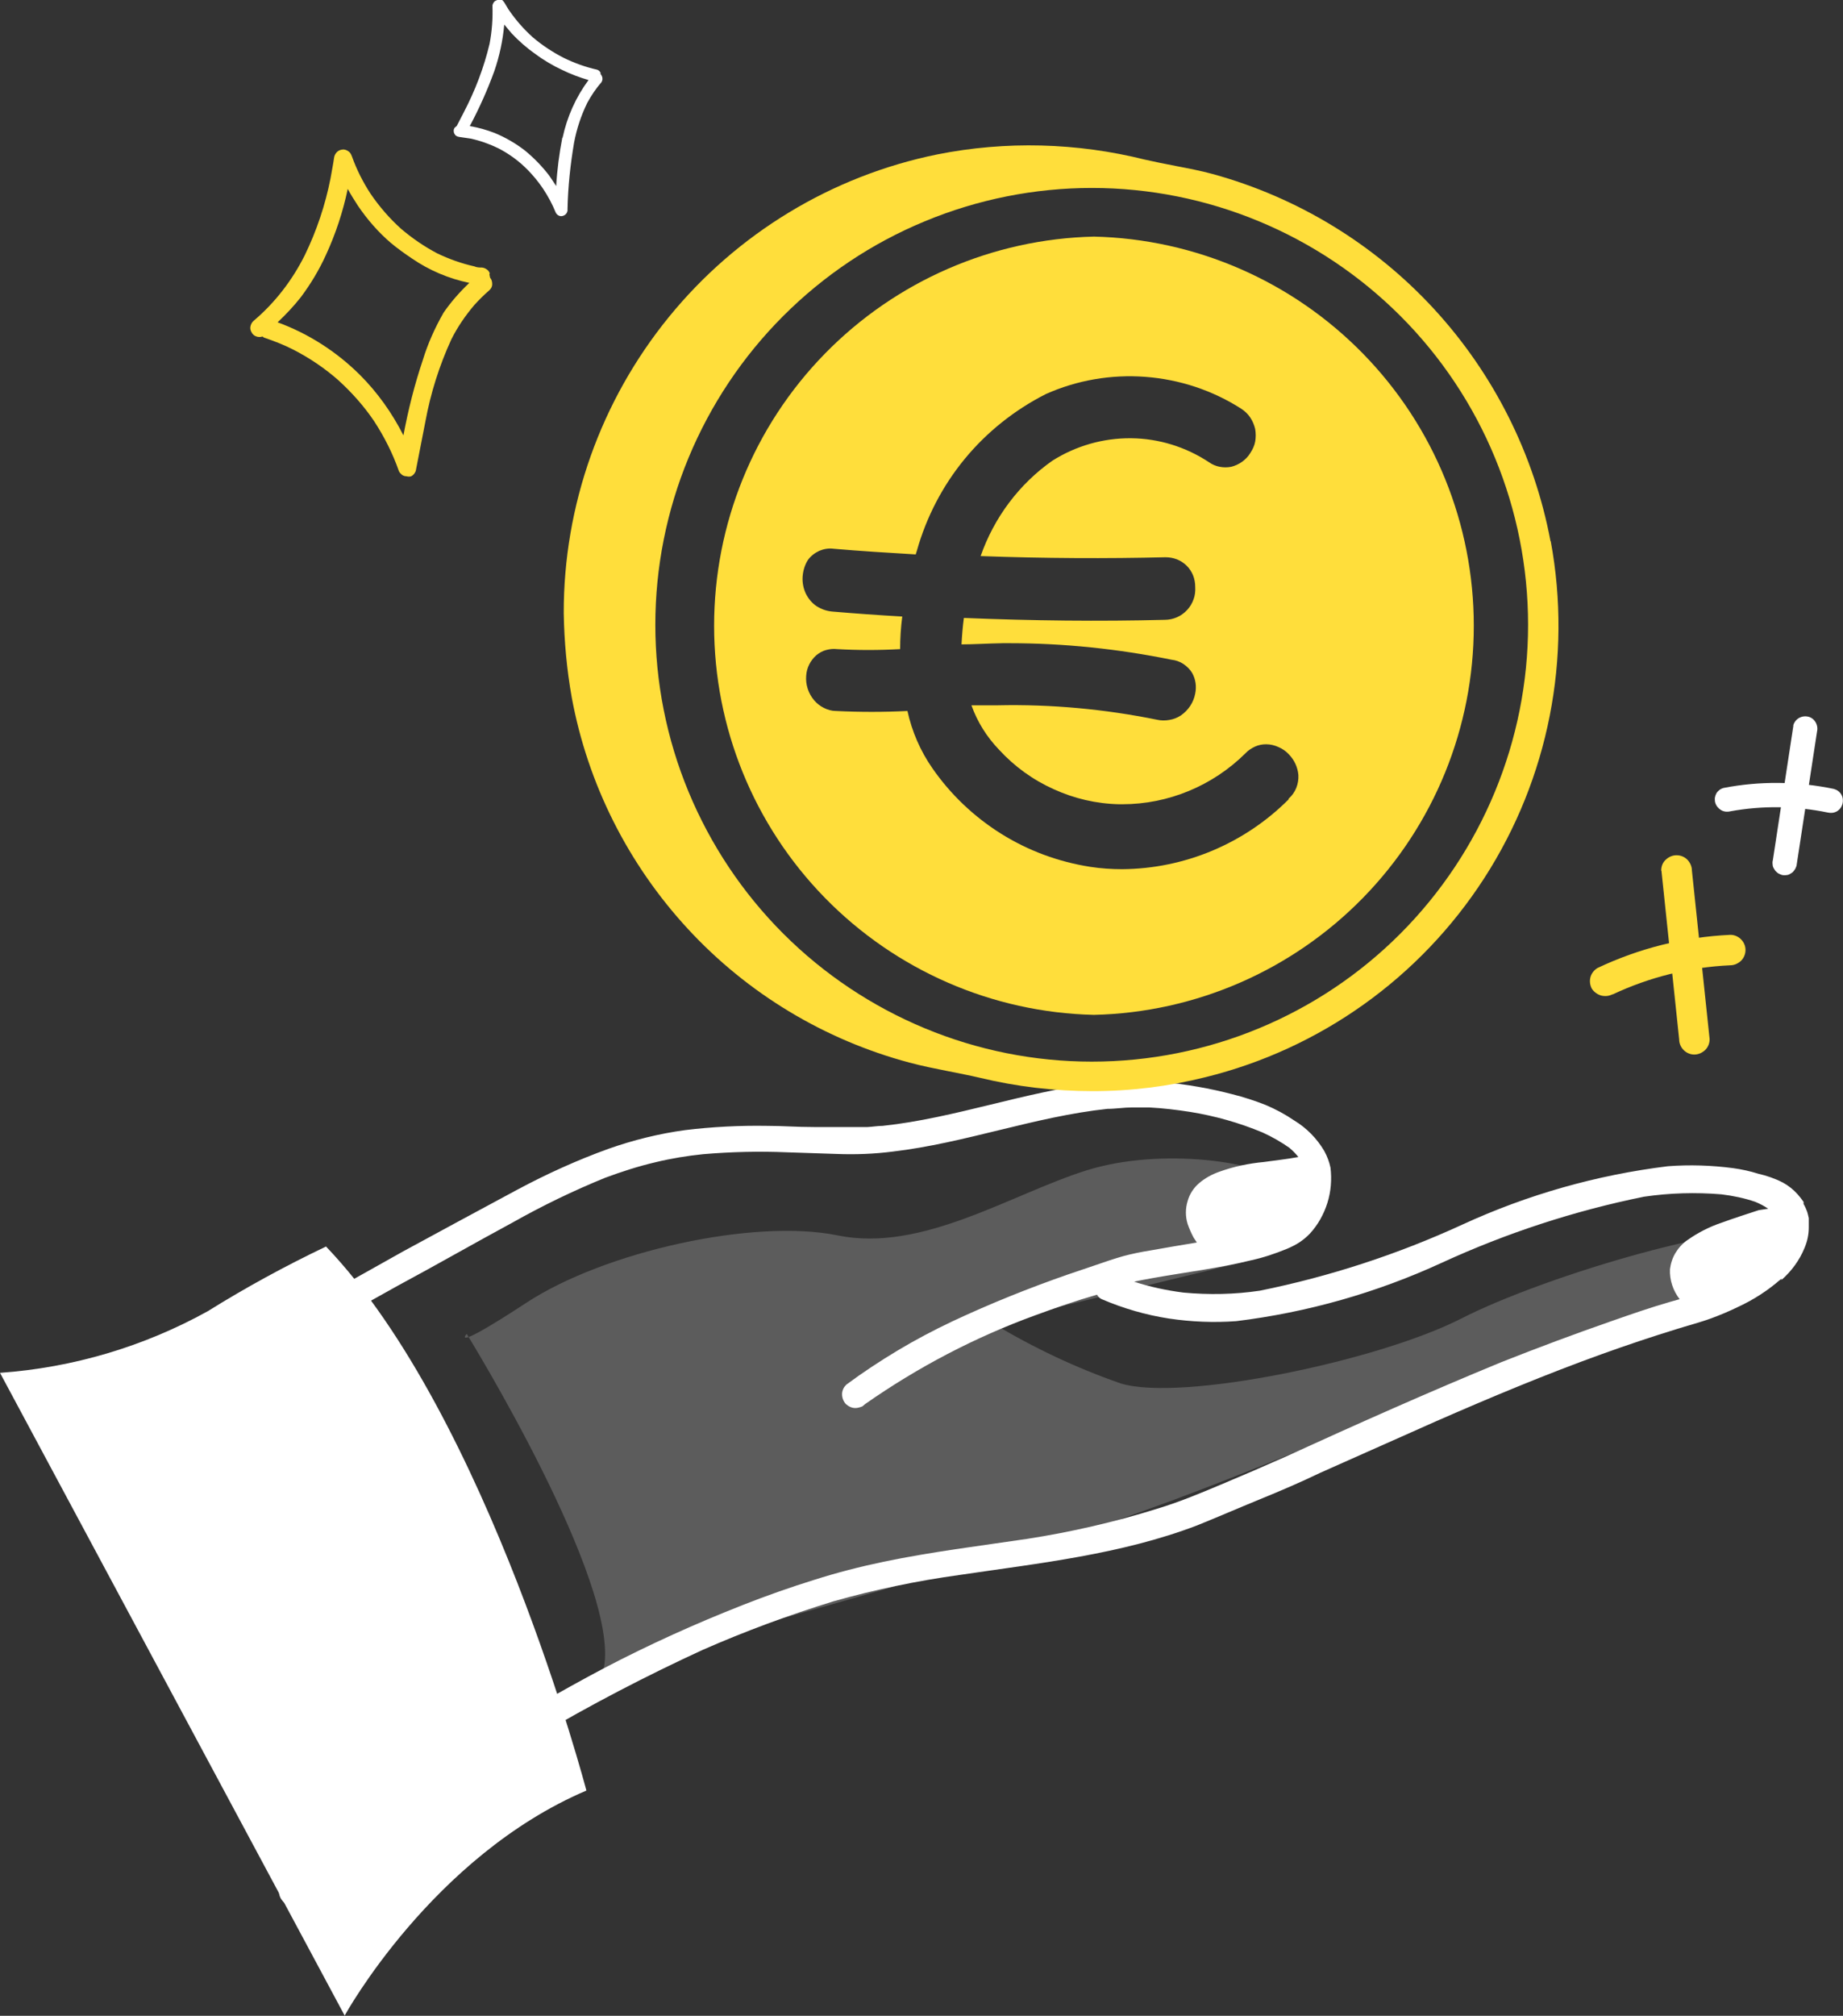
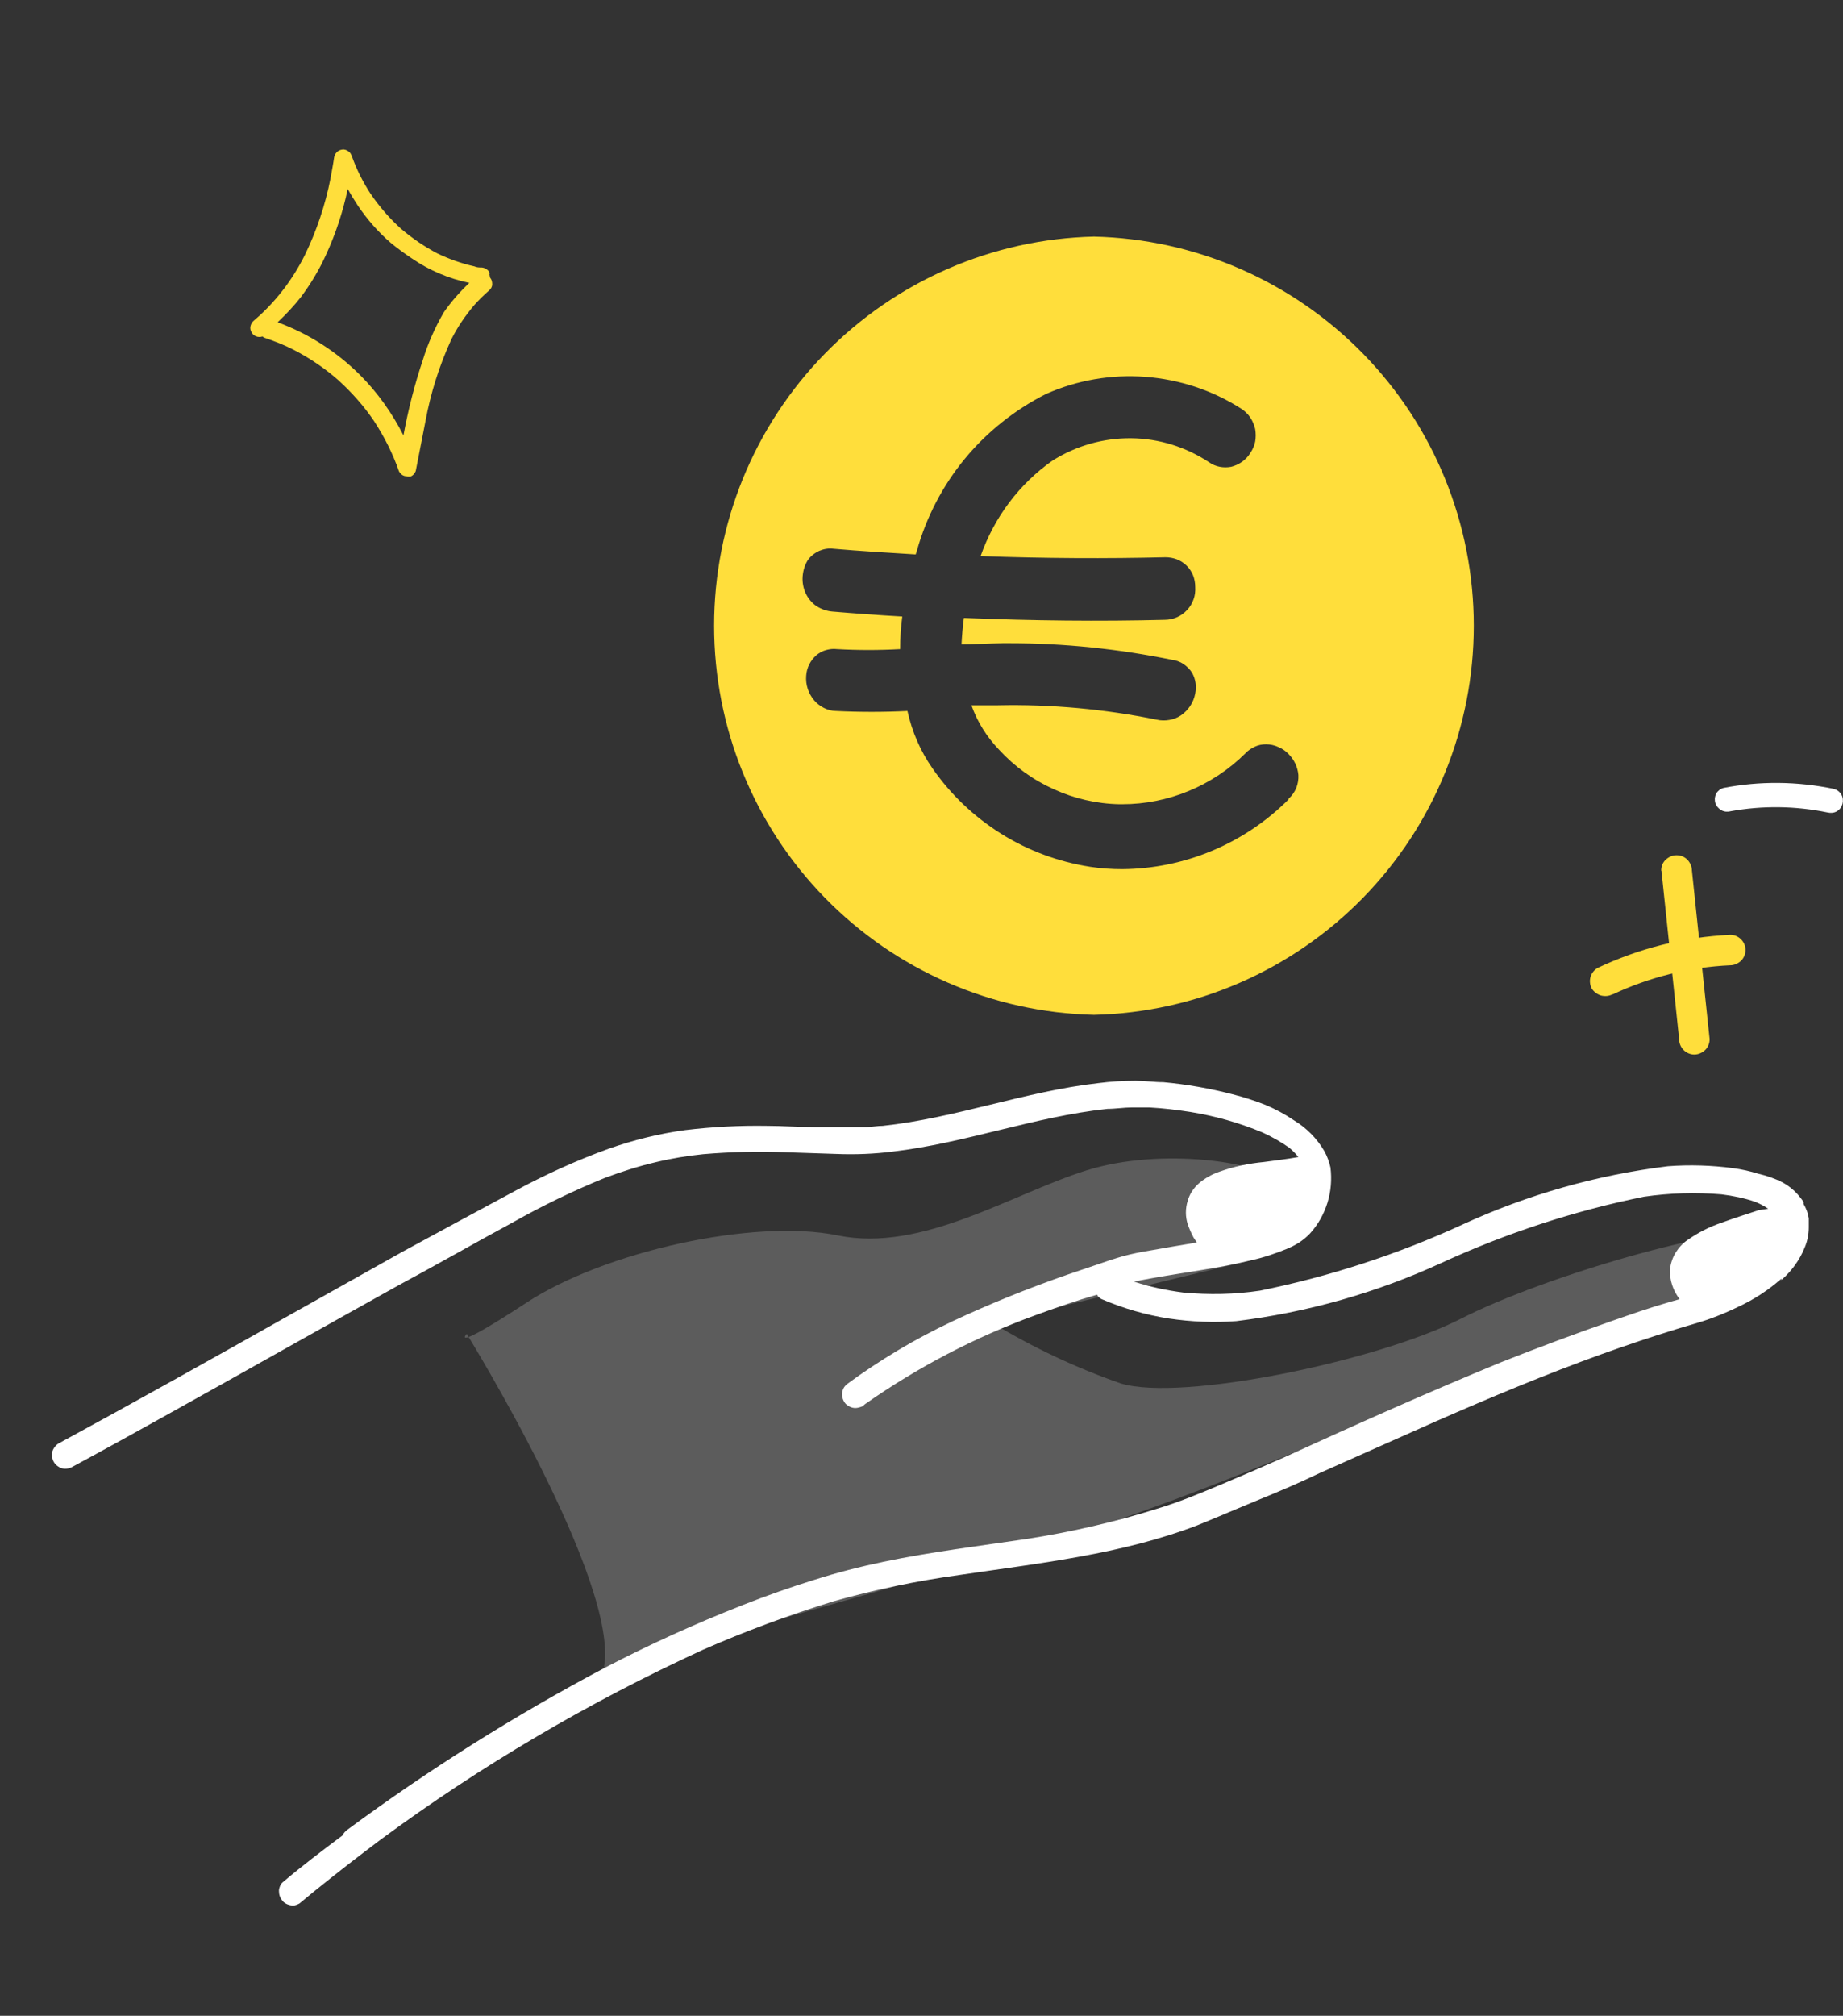
<svg xmlns="http://www.w3.org/2000/svg" id="uuid-e3d04d20-3860-4844-a2aa-004277599e22" viewBox="0 0 78.07 85.37">
  <rect x="0" y="0" width="78.07" height="85.37" fill="#333333" stroke="none" />
  <path d="M20.75,11.58s-.04-.09-.07-.12c-.07-.07-.16-.12-.26-.13-.11,0-.22,0-.33-.05-.54-.12-1.07-.31-1.57-.55-.55-.29-1.06-.64-1.53-1.04-.49-.44-.92-.94-1.29-1.48-.32-.49-.59-1.02-.79-1.58-.02-.06-.05-.12-.09-.17-.07-.07-.16-.12-.26-.13-.1,0-.2,.03-.28,.1-.07,.07-.12,.16-.13,.26-.04,.29-.1,.57-.15,.87-.22,1.12-.59,2.22-1.09,3.25-.53,1.06-1.26,2.01-2.17,2.78-.07,.06-.11,.14-.13,.23-.02,.09,0,.18,.05,.26,.04,.08,.11,.14,.2,.17,.08,.03,.18,.03,.26,0,.03,.03,.06,.05,.1,.06,.41,.14,.82,.3,1.21,.5,.68,.35,1.32,.78,1.9,1.29,.57,.52,1.09,1.1,1.52,1.74,.43,.66,.79,1.37,1.05,2.12,.03,.06,.08,.11,.13,.15,.06,.04,.12,.06,.19,.06,.07,.02,.13,.02,.2,0,.09-.05,.15-.12,.19-.22,.14-.7,.27-1.4,.41-2.1v0c.22-1.2,.59-2.37,1.1-3.48,.26-.52,.59-1,.97-1.45,.2-.22,.41-.43,.63-.62,.08-.07,.13-.16,.13-.26,0-.1-.02-.2-.09-.28l-.03-.15Zm-1.97,1.68c-.36,.63-.66,1.3-.87,1.99-.35,1.04-.62,2.11-.82,3.19-.48-.95-1.1-1.82-1.85-2.57-.99-.98-2.17-1.74-3.48-2.22,.35-.33,.68-.68,.98-1.06,.42-.56,.78-1.16,1.07-1.8,.41-.89,.72-1.83,.92-2.79,.13,.24,.28,.48,.43,.71,.4,.59,.87,1.13,1.41,1.59,.28,.23,.57,.44,.87,.64,.74,.51,1.57,.86,2.44,1.04-.41,.39-.79,.82-1.11,1.29h0Z" style="fill:#ffde3b;" />
-   <path d="M25.51,3.26s-.03-.09-.07-.12v-.06c-.03-.06-.08-.11-.15-.13-.49-.11-.96-.28-1.41-.5-.47-.24-.91-.53-1.31-.87-.39-.35-.73-.74-1.03-1.18l-.18-.3s-.05-.07-.09-.1c-.04-.01-.09-.01-.13,0h-.07s-.09,.03-.12,.06c-.05,.05-.08,.11-.09,.18,.02,.54-.02,1.08-.12,1.61-.24,1.01-.61,1.98-1.09,2.9l-.3,.58s-.06,.05-.09,.08c-.02,.03-.04,.07-.04,.11,0,.03,0,.07,.01,.1s.03,.06,.05,.09c.02,.03,.05,.05,.08,.06,.03,.02,.06,.02,.1,.03l.48,.07c.41,.09,.8,.23,1.17,.41,.37,.19,.72,.43,1.03,.71,.33,.3,.62,.64,.87,1.01,.21,.32,.39,.65,.53,1,.03,.06,.07,.1,.13,.13,.06,.03,.12,.03,.18,.01,.06-.02,.11-.05,.15-.11,.03-.05,.05-.11,.04-.17,.02-.95,.12-1.89,.28-2.83,.11-.58,.3-1.15,.56-1.68,.17-.31,.37-.61,.6-.87,.02-.03,.03-.07,.04-.11,0-.04,0-.08-.01-.12Zm-1.69,2.57c-.13,.68-.22,1.36-.26,2.05-.1-.16-.2-.3-.3-.45-.3-.39-.65-.75-1.03-1.06-.39-.3-.82-.55-1.28-.74-.34-.13-.69-.23-1.05-.29,.4-.75,.75-1.53,1.04-2.33,.22-.64,.36-1.3,.42-1.97l.31,.37c.3,.32,.64,.62,1,.87,.36,.27,.75,.5,1.16,.69,.35,.17,.72,.31,1.1,.42-.54,.73-.91,1.56-1.1,2.45h0Z" style="fill:#fff;" />
  <path d="M25.59,70.65s15.53-4.3,20.83-5.98c5.3-1.68,14.43-5.7,15.81-6.29,1.38-.58,13.24-4.18,13.24-4.18,0,0,1.98-1.74-.26-2.05-2.24-.3-9.78,1.89-13.31,3.69-3.52,1.8-11.86,3.53-14.42,2.75-1.9-.66-3.72-1.52-5.44-2.56l11.06-2.69s1.97-2.36,1.21-3.24c-.77-.88-5.1-1.54-8.3-.53-3.2,1.01-6.96,3.48-10.52,2.75-3.56-.73-9.9,.69-13.19,2.85-3.3,2.16-2.53,1.32-2.53,1.32,0,0,6.51,10.54,5.81,14.15Z" style="fill:#fff; isolation:isolate; opacity:.2;" />
  <path d="M75.47,54.2c.42-.37,.76-.83,.97-1.35,.12-.28,.18-.57,.18-.87,0-.13,0-.26,0-.39-.02-.09-.04-.19-.07-.28-.04-.11-.09-.22-.15-.32,0-.03,0-.06,0-.09-.08-.11-.16-.22-.25-.32-.18-.2-.39-.37-.63-.5-.33-.17-.68-.29-1.03-.37-.35-.11-.71-.19-1.08-.24-.91-.12-1.84-.15-2.76-.08-3.01,.37-5.94,1.2-8.7,2.47-2.74,1.26-5.62,2.2-8.58,2.8-1.07,.16-2.16,.18-3.24,.08-.71-.09-1.41-.24-2.09-.46h0c.26-.06,.51-.1,.77-.15,1.4-.25,2.82-.42,4.2-.76,.51-.11,1.01-.28,1.5-.48,.19-.08,.37-.17,.54-.28,.16-.11,.31-.23,.44-.37,.34-.37,.59-.82,.74-1.3,.15-.48,.19-.99,.13-1.49-.05-.24-.14-.48-.26-.7-.31-.53-.75-.98-1.28-1.3-.38-.26-.79-.48-1.22-.66-.46-.18-.92-.33-1.4-.45-.96-.25-1.94-.42-2.92-.51-.39,0-.78-.06-1.17-.06-.53,0-1.06,.03-1.59,.1-3.09,.35-6.04,1.48-9.13,1.81-.21,0-.43,.04-.64,.05h-2.26c-.76,0-1.33-.05-1.99-.05-1.16-.02-2.33,.04-3.48,.18-1.1,.15-2.19,.42-3.24,.79-1.33,.48-2.63,1.07-3.88,1.74-1.62,.87-3.23,1.74-4.83,2.61l-4.85,2.72c-3.23,1.82-6.46,3.63-9.72,5.4-.13,.07-.23,.2-.28,.34-.04,.15-.02,.3,.05,.44,.07,.13,.2,.23,.34,.28,.15,.04,.3,.02,.44-.05,1.37-.74,2.73-1.49,4.09-2.25,3.24-1.8,6.47-3.63,9.71-5.43,1.62-.87,3.24-1.8,4.87-2.68,1.26-.71,2.56-1.34,3.91-1.89,.7-.26,1.41-.49,2.14-.66,.66-.16,1.33-.27,2.01-.34,1.18-.1,2.37-.13,3.55-.08l2.12,.07c.79,.03,1.58,0,2.36-.1,3.08-.36,6.01-1.48,9.1-1.81,.35,0,.7-.06,1.04-.06h.73c.58,.03,1.16,.1,1.74,.19,1.05,.17,2.08,.46,3.06,.87,.4,.18,.78,.4,1.14,.65,.14,.12,.27,.25,.38,.39-.48,.09-.97,.14-1.46,.21-.64,.06-1.27,.19-1.88,.41-.32,.11-.61,.27-.87,.49-.23,.2-.4,.46-.48,.75-.1,.32-.1,.66,0,.98,.07,.2,.15,.38,.25,.57l.14,.21c-.66,.11-1.33,.22-1.99,.34-.38,.06-.77,.14-1.14,.24-.38,.11-.77,.24-1.14,.37l-1.18,.4c-1.67,.58-3.31,1.24-4.91,1.99-.78,.37-1.56,.78-2.31,1.23-.75,.45-1.48,.93-2.18,1.45-.05,.05-.1,.11-.13,.18-.03,.07-.05,.14-.05,.22,0,.15,.05,.3,.16,.42,.11,.1,.25,.17,.4,.17,.1,0,.2-.03,.3-.07l.12-.1c2.23-1.56,4.65-2.83,7.21-3.76,.87-.32,1.74-.62,2.61-.87,.04,.08,.11,.15,.2,.19,.91,.39,1.87,.67,2.85,.82,.94,.14,1.9,.18,2.85,.11,3.01-.37,5.94-1.2,8.7-2.47,2.74-1.26,5.61-2.2,8.57-2.8,1.09-.16,2.19-.19,3.28-.1,.49,.06,.98,.16,1.44,.32,.19,.08,.37,.17,.54,.29l-.4,.06c-.52,.17-1.05,.34-1.57,.53-.51,.17-1,.42-1.44,.73-.21,.14-.38,.33-.51,.54-.13,.21-.21,.46-.24,.7-.02,.46,.13,.91,.41,1.27l-.39,.11c-.87,.25-1.67,.53-2.5,.82-1.58,.55-3.13,1.13-4.67,1.74-3.06,1.26-6.09,2.61-9.11,3.99-.92,.41-1.85,.81-2.78,1.2-.93,.39-1.74,.73-2.7,1.02-1.79,.56-3.62,.98-5.48,1.27-2.03,.3-4.07,.55-6.09,.97-1,.21-1.98,.46-2.95,.77-.97,.3-2.02,.67-3.01,1.06-2.01,.79-3.98,1.68-5.89,2.68-3.79,2.01-7.43,4.3-10.88,6.85-.08,.06-.15,.14-.19,.23-.87,.65-1.74,1.31-2.54,1.99-.06,.05-.1,.12-.12,.19-.03,.07-.04,.15-.03,.22,0,.08,.02,.15,.05,.22,.03,.07,.08,.13,.13,.19,.11,.1,.25,.15,.4,.16,.1,0,.2-.04,.29-.09l.12-.1,.46-.38c.94-.76,1.89-1.5,2.85-2.22,4.26-3.14,8.84-5.83,13.65-8.04,1.8-.79,3.64-1.47,5.52-2.05,1.76-.5,3.54-.87,5.35-1.12,3.38-.5,6.85-.87,10.07-2.1,.87-.35,1.74-.73,2.67-1.11,.93-.38,1.74-.73,2.53-1.11l4.9-2.18c2.33-1.02,4.67-2,7.06-2.86,1.03-.37,2.07-.72,3.11-1.04,.5-.16,1.02-.29,1.51-.47,.38-.14,.76-.3,1.13-.48,.67-.31,1.29-.71,1.84-1.2Z" style="fill:#fff;" />
-   <path d="M24.84,75.83s-4.15-15.85-11.03-23.04c-1.72,.82-3.39,1.73-5.01,2.74-2.71,1.5-5.71,2.39-8.8,2.61l14.6,27.22s3.7-6.74,10.24-9.53Z" style="fill:#fff;" />
-   <path d="M65.68,22.92c-.69-3.67-2.4-7.08-4.93-9.83-2.53-2.75-5.78-4.73-9.38-5.72-.51-.14-1.04-.24-1.56-.34-.51-.1-.87-.17-1.31-.27-2.88-.72-5.89-.8-8.8-.22-4.47,.91-8.49,3.35-11.37,6.89-2.88,3.54-4.46,7.97-4.45,12.54h0c.02,1.2,.13,2.39,.34,3.57,.68,3.67,2.39,7.06,4.92,9.8,2.53,2.74,5.79,4.7,9.38,5.66,.56,.15,1.12,.26,1.67,.37,.55,.11,.87,.17,1.3,.27,1.57,.38,3.18,.57,4.8,.57,1.61,0,3.21-.2,4.77-.59,4.87-1.2,9.1-4.22,11.82-8.44,2.72-4.22,3.72-9.33,2.81-14.26h0Zm-19.43,22.04c-2.43,0-4.83-.48-7.07-1.41-2.24-.93-4.28-2.29-6-4.01-1.72-1.72-3.08-3.76-4.01-6-.93-2.24-1.41-4.65-1.41-7.08s.48-4.84,1.41-7.08c.93-2.24,2.29-4.28,4.01-6,1.72-1.72,3.75-3.08,6-4.01,2.24-.93,4.65-1.41,7.07-1.41h0c4.9,0,9.6,1.95,13.07,5.42,3.47,3.47,5.41,8.18,5.41,13.08s-1.95,9.61-5.41,13.08-8.17,5.42-13.07,5.42Z" style="fill:#ffde3b;" />
  <path d="M46.34,10.02c-4.3,.1-8.39,1.88-11.4,4.96-3.01,3.08-4.69,7.21-4.69,11.52s1.68,8.44,4.69,11.52c3.01,3.08,7.1,4.86,11.4,4.96h0c4.3-.1,8.39-1.88,11.4-4.96s4.69-7.21,4.69-11.52-1.68-8.44-4.69-11.52-7.1-4.86-11.4-4.96h0Zm8.24,23.84c-1.87,1.87-4.4,2.93-7.04,2.95-.45,0-.91-.03-1.36-.1-1.34-.21-2.62-.68-3.77-1.4-1.15-.72-2.14-1.66-2.91-2.77-.51-.73-.87-1.56-1.06-2.43-1.01,.05-2.02,.05-3.03,0-.18,0-.35-.05-.51-.13-.16-.08-.3-.19-.41-.32-.25-.29-.37-.67-.34-1.04,.02-.34,.18-.65,.43-.87,.12-.1,.26-.18,.41-.22,.15-.04,.31-.06,.46-.04,.89,.05,1.79,.05,2.68,0,0-.46,.03-.92,.09-1.38-1.05-.06-2.02-.13-2.96-.21-.24-.02-.47-.1-.67-.23-.2-.13-.35-.32-.46-.54-.1-.22-.15-.47-.13-.72,.02-.25,.09-.48,.22-.69,.12-.17,.29-.3,.48-.39,.19-.08,.4-.12,.61-.09,1.15,.1,2.32,.17,3.48,.24l.05-.16c.4-1.42,1.09-2.75,2.03-3.89,.94-1.14,2.11-2.07,3.43-2.74,1.32-.59,2.77-.84,4.22-.73s2.84,.57,4.06,1.35c.15,.1,.28,.22,.38,.37,.1,.15,.17,.32,.21,.49,.03,.18,.03,.36,0,.53s-.11,.34-.21,.49c-.09,.15-.21,.27-.35,.37-.14,.1-.3,.17-.46,.21-.32,.06-.66,0-.93-.19-.98-.65-2.13-1.01-3.31-1.02-1.18-.01-2.33,.32-3.33,.95-1.41,.99-2.47,2.41-3.04,4.04,2.71,.1,5.35,.11,7.83,.05,.17,0,.33,.03,.49,.09,.15,.06,.3,.16,.41,.27,.12,.12,.21,.26,.27,.41s.09,.32,.09,.49c.01,.18-.01,.36-.07,.52-.06,.17-.15,.32-.27,.45-.12,.13-.27,.24-.43,.31-.16,.07-.34,.11-.52,.11-2.74,.07-5.61,.04-8.51-.08-.05,.37-.08,.75-.1,1.12,.5,0,1.12-.04,1.74-.05h.3c2.3,0,4.6,.24,6.86,.7,.18,.02,.35,.08,.5,.18,.15,.1,.28,.23,.37,.38,.15,.27,.19,.57,.13,.87-.07,.38-.29,.71-.61,.93-.15,.1-.31,.16-.49,.19-.17,.03-.35,.03-.52-.01-2.22-.45-4.48-.66-6.75-.61h-1.11c.25,.7,.65,1.34,1.17,1.88,.65,.71,1.44,1.28,2.31,1.67,.87,.4,1.82,.62,2.78,.64h.13c1.95,0,3.83-.78,5.22-2.16,.11-.12,.25-.21,.4-.28,.15-.07,.31-.1,.47-.1h0c.18,0,.36,.04,.53,.12,.17,.07,.32,.18,.44,.31,.23,.24,.37,.54,.4,.87,.01,.19-.02,.37-.09,.55-.07,.17-.18,.33-.32,.45h0Z" style="fill:#ffde3b;" />
  <path d="M70.38,36.88l.75,7.14c0,.17,.07,.33,.19,.45,.12,.12,.28,.19,.45,.19,.17,0,.33-.07,.46-.19,.12-.12,.19-.28,.19-.46l-.75-7.14c0-.17-.07-.33-.19-.46-.12-.12-.28-.19-.46-.19s-.33,.07-.46,.19-.19,.28-.19,.46h0Z" style="fill:#ffde3b;" />
  <path d="M68.3,42.12c1.57-.74,3.26-1.16,4.99-1.24,.17,0,.33-.07,.46-.19,.12-.12,.19-.28,.19-.46,0-.17-.07-.33-.19-.45-.12-.12-.28-.19-.45-.19-1.96,.09-3.87,.57-5.64,1.41-.14,.09-.25,.23-.29,.39-.04,.16-.02,.33,.06,.48,.09,.14,.23,.24,.39,.29,.16,.04,.33,.03,.48-.05h.02Z" style="fill:#ffde3b;" />
-   <path d="M75.97,30.72l-.87,5.7c-.02,.07-.02,.13-.01,.2,0,.07,.03,.13,.07,.19,.03,.06,.08,.11,.13,.15,.05,.04,.12,.07,.18,.09,.07,.02,.13,.02,.2,.01,.07,0,.13-.03,.19-.07,.06-.03,.11-.08,.15-.14,.04-.05,.07-.12,.09-.18l.87-5.69c.03-.13,.01-.27-.06-.39-.07-.12-.18-.21-.32-.24-.13-.03-.27-.01-.39,.06-.12,.07-.2,.18-.24,.31h0Z" style="fill:#fff;" />
  <path d="M73.29,34.36c1.37-.25,2.77-.23,4.13,.05,.13,.03,.27,.02,.39-.05,.12-.07,.2-.18,.24-.32,.03-.13,.02-.27-.05-.39-.07-.12-.18-.2-.32-.24-1.54-.32-3.13-.34-4.67-.04-.07,.02-.13,.05-.18,.09-.05,.04-.1,.09-.13,.15-.03,.06-.05,.12-.06,.19,0,.07,0,.14,.02,.2,.04,.13,.13,.24,.25,.31,.12,.07,.26,.08,.39,.05h0Z" style="fill:#fff;" />
</svg>